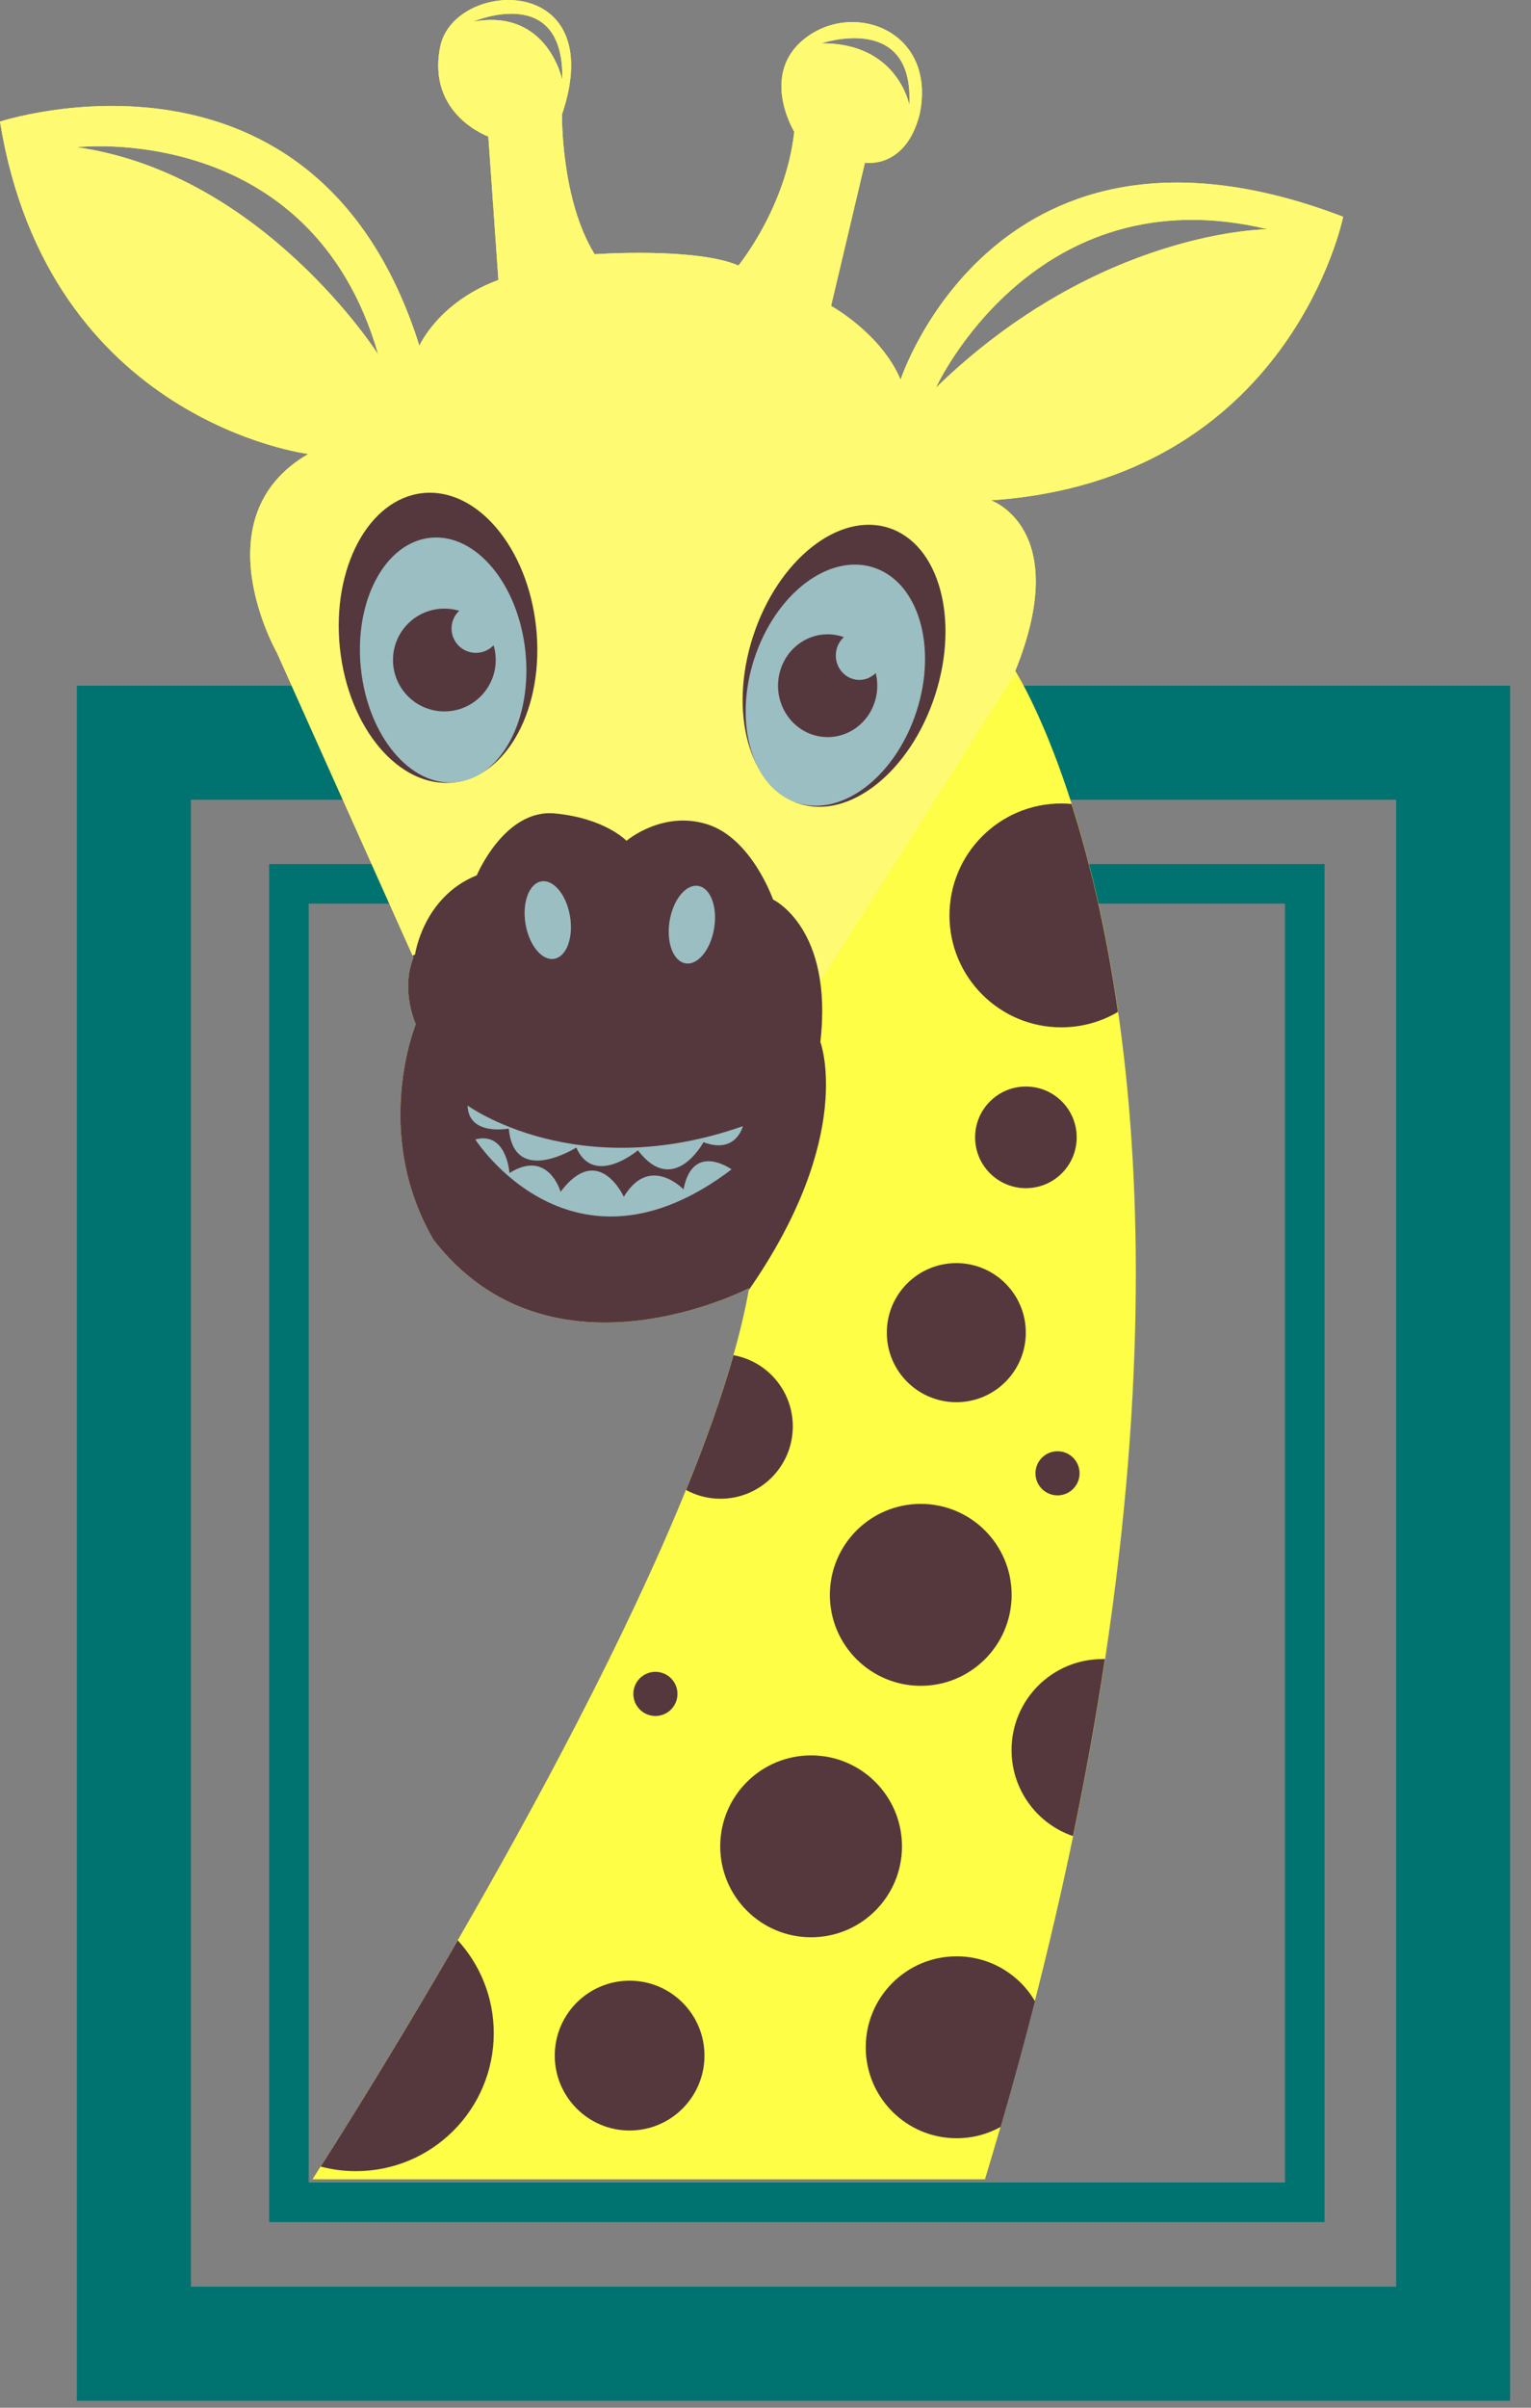
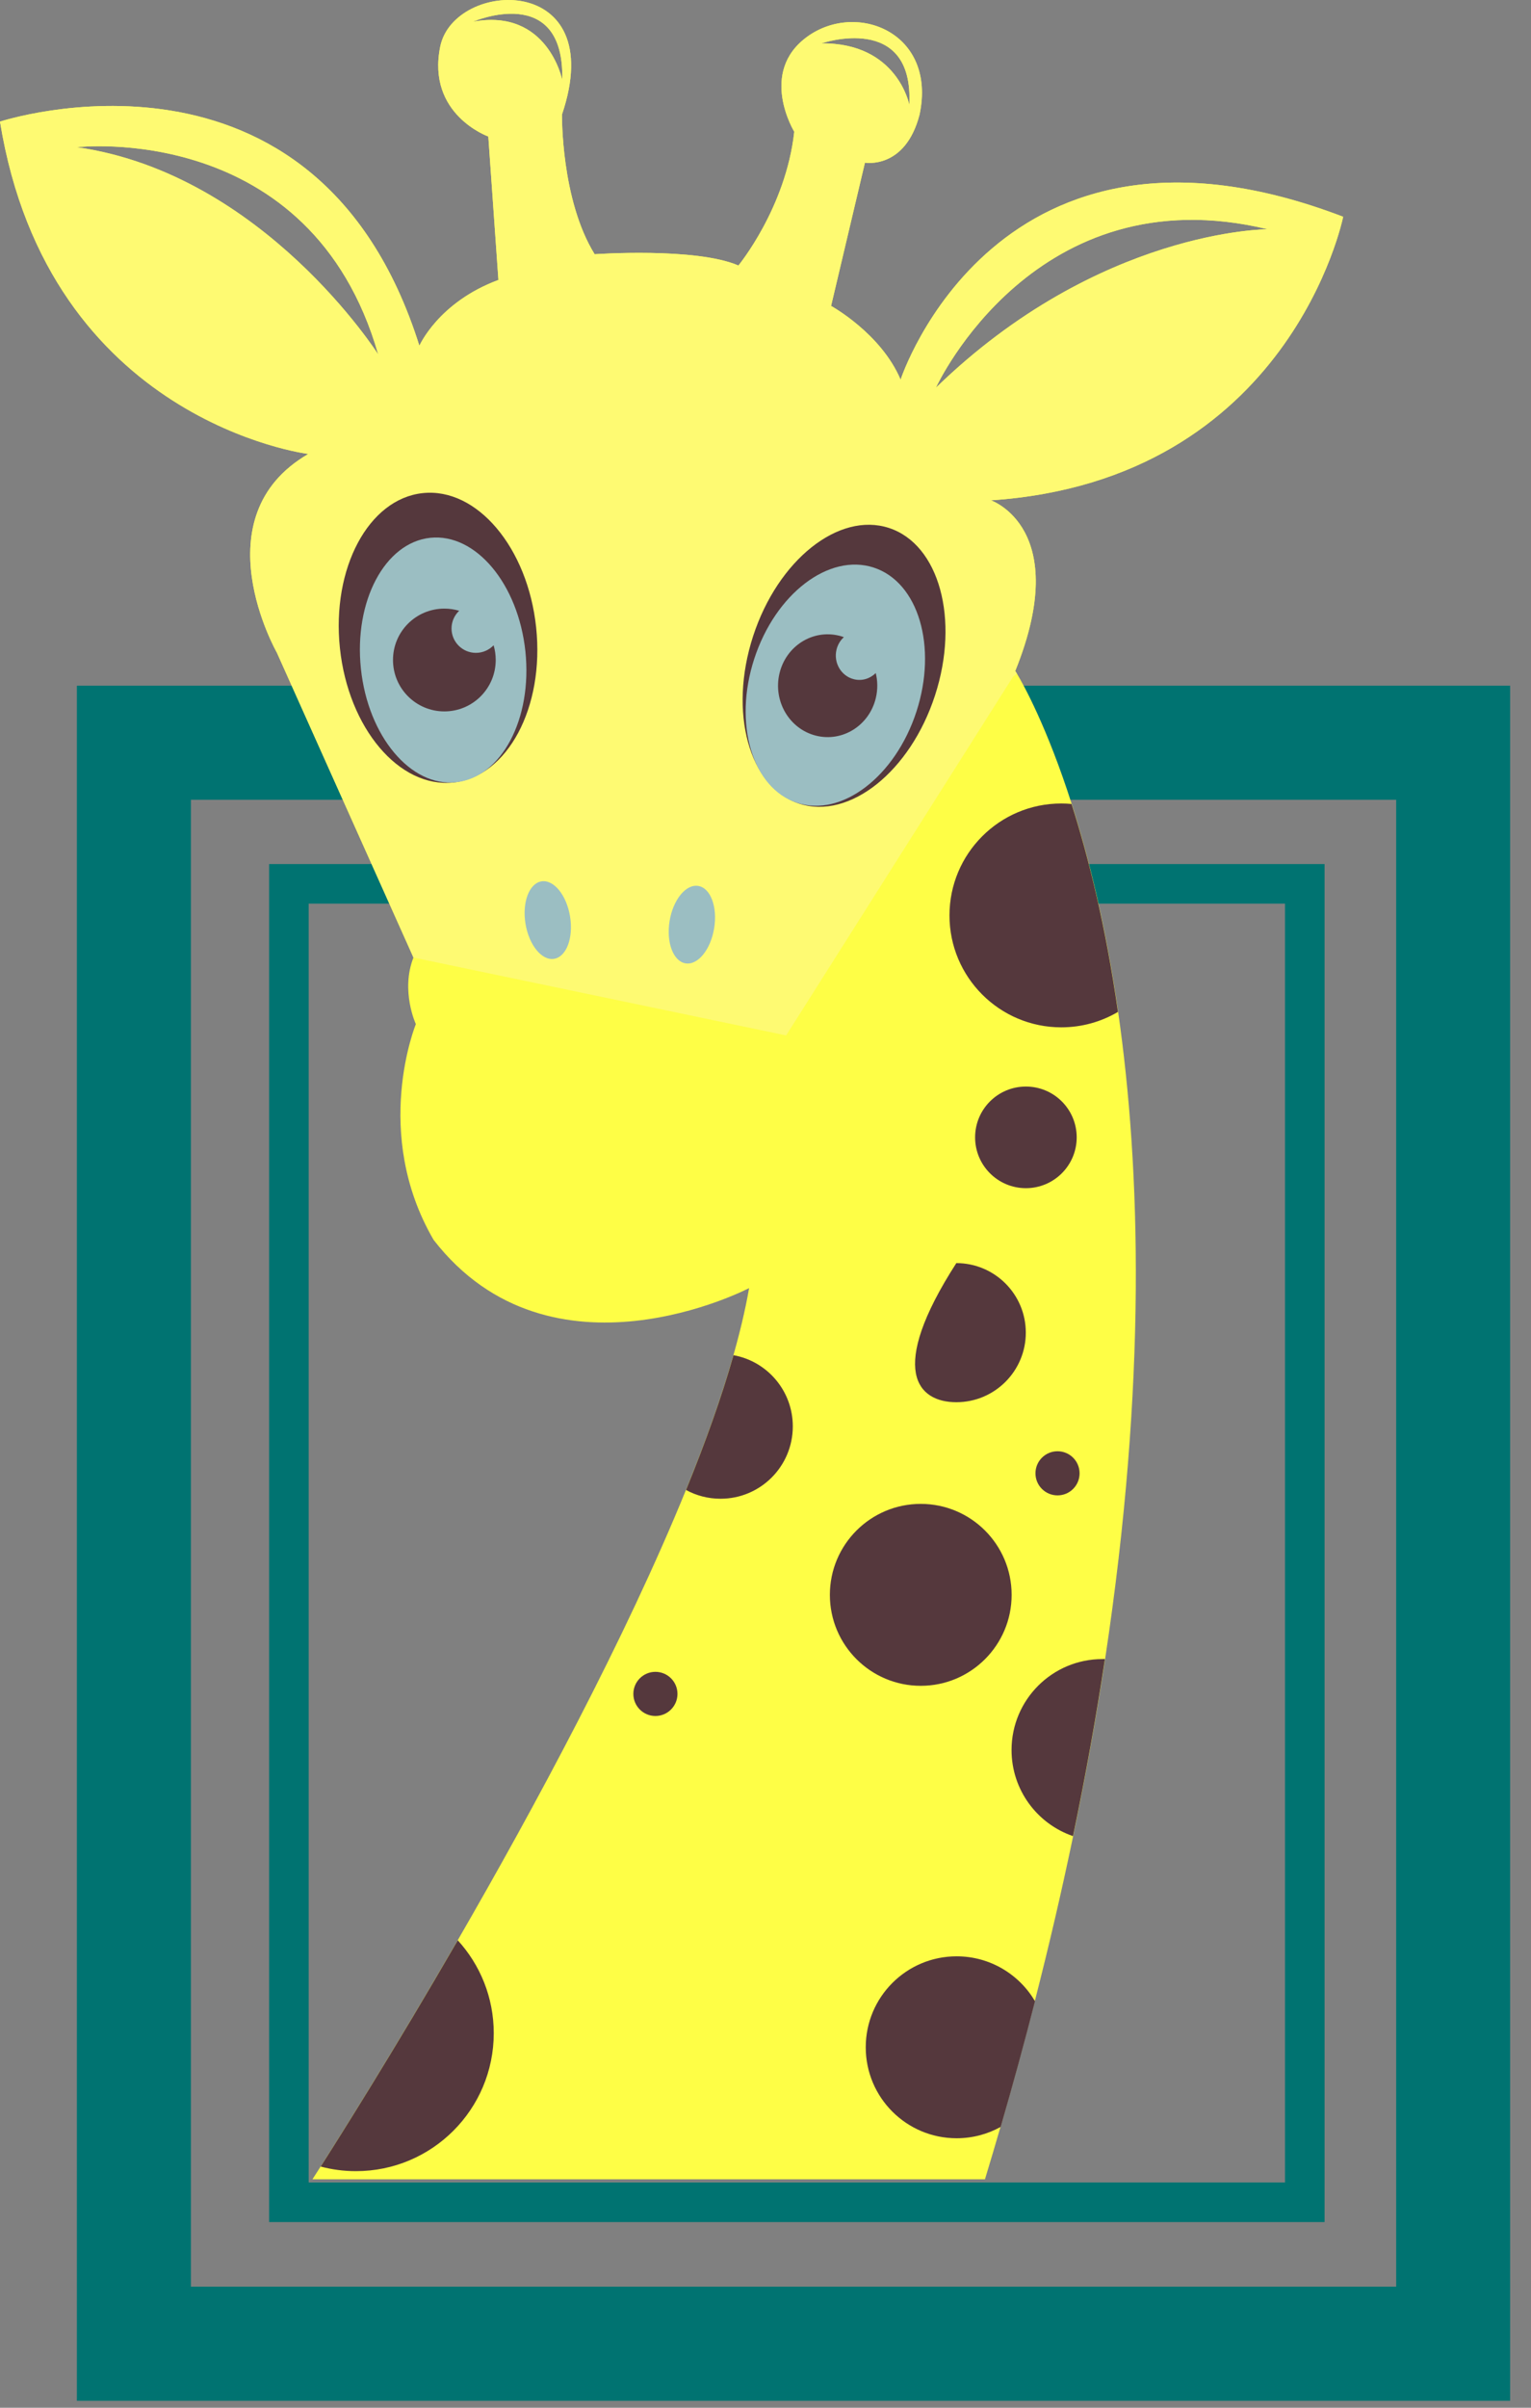
<svg xmlns="http://www.w3.org/2000/svg" width="42" height="66" viewBox="0 0 42 66" fill="none">
  <rect x="0" y="0" width="42" height="66" fill="#808080" stroke="none" />
  <path d="M38.301 21.924V62.682H5.237V21.924H38.301ZM41.428 18.796H2.109V65.81H41.428V18.796Z" fill="#007371" />
  <path d="M35.252 24.77V59.825H8.468V24.77H35.252ZM36.337 23.685H7.383V60.91H36.337V23.685Z" fill="#007371" />
  <path d="M36.847 5.942C27.346 2.308 24.706 10.407 24.706 10.407C24.168 9.136 22.799 8.386 22.799 8.386L23.728 4.459C23.728 4.459 24.836 4.654 25.227 3.139C25.7 0.89 23.5 0.026 22.148 1.004C20.794 1.982 21.789 3.611 21.789 3.611C21.56 5.697 20.257 7.278 20.257 7.278C19.084 6.773 16.313 6.969 16.313 6.969C15.384 5.469 15.417 3.139 15.417 3.139C16.737 -0.773 12.451 -0.577 12.076 1.281C11.701 3.139 13.396 3.742 13.396 3.742L13.673 7.674C12.027 8.283 11.505 9.478 11.505 9.478C8.67 0.482 0 3.334 0 3.334C1.336 11.564 8.458 12.444 8.458 12.444C5.475 14.172 7.594 17.887 7.594 17.887L11.319 26.195L11.342 26.248C10.984 27.16 11.408 28.073 11.408 28.073C11.408 28.073 10.185 31.055 11.896 33.989C15.123 38.144 20.55 35.309 20.55 35.309C20.547 35.328 20.544 35.347 20.54 35.366C20.44 35.925 20.298 36.522 20.12 37.148C19.795 38.295 19.348 39.543 18.818 40.842C17.15 44.935 14.662 49.544 12.556 53.186C10.818 56.191 9.34 58.537 8.795 59.389C8.651 59.616 8.572 59.737 8.572 59.737H27.021C27.168 59.254 27.309 58.776 27.447 58.301C27.788 57.124 28.101 55.976 28.388 54.855C28.788 53.293 29.137 51.785 29.44 50.331C29.792 48.641 30.081 47.024 30.316 45.478C31.465 37.901 31.292 32.039 30.674 27.737C30.335 25.375 29.862 23.484 29.4 22.037C28.723 19.921 28.071 18.757 27.897 18.465C27.868 18.416 27.852 18.392 27.852 18.392C29.432 14.481 27.184 13.715 27.184 13.715C35.397 13.161 36.847 5.941 36.847 5.941L36.847 5.942ZM2.108 4.035C2.108 4.035 8.528 3.286 10.376 9.717C10.376 9.717 7.225 4.763 2.108 4.035ZM24.945 2.873C24.945 2.873 24.619 1.167 22.533 1.189C22.533 1.189 25.075 0.319 24.945 2.873ZM12.972 0.596C12.972 0.596 15.49 -0.496 15.425 2.193C15.425 2.193 15.025 0.213 12.972 0.596ZM25.674 10.629C25.71 10.549 28.411 4.752 34.778 6.284C34.778 6.284 30.15 6.284 25.674 10.629Z" fill="#FEFE46" />
  <path d="M36.847 5.942C27.346 2.308 24.706 10.407 24.706 10.407C24.168 9.136 22.799 8.386 22.799 8.386L23.728 4.459C23.728 4.459 24.836 4.654 25.227 3.139C25.7 0.89 23.5 0.026 22.148 1.004C20.794 1.982 21.789 3.611 21.789 3.611C21.56 5.697 20.257 7.278 20.257 7.278C19.084 6.773 16.313 6.969 16.313 6.969C15.384 5.469 15.417 3.139 15.417 3.139C16.737 -0.773 12.451 -0.577 12.076 1.281C11.701 3.139 13.396 3.742 13.396 3.742L13.673 7.674C12.027 8.283 11.505 9.478 11.505 9.478C8.67 0.482 0 3.334 0 3.334C1.336 11.564 8.458 12.444 8.458 12.444C5.475 14.172 7.594 17.887 7.594 17.887L11.319 26.195L11.342 26.248L21.566 28.383L27.791 18.55L27.896 18.466C27.867 18.417 27.851 18.393 27.851 18.393C29.432 14.481 27.183 13.715 27.183 13.715C35.397 13.161 36.847 5.942 36.847 5.942ZM2.108 4.035C2.108 4.035 8.528 3.286 10.376 9.717C10.376 9.717 7.225 4.763 2.108 4.035ZM12.972 0.596C12.972 0.596 15.49 -0.496 15.425 2.193C15.425 2.193 15.025 0.213 12.972 0.596ZM24.945 2.873C24.945 2.873 24.619 1.167 22.533 1.189C22.533 1.189 25.075 0.319 24.945 2.873ZM25.674 10.629C25.71 10.549 28.411 4.752 34.778 6.284C34.778 6.284 30.15 6.284 25.674 10.629Z" fill="#FEFA72" />
  <path d="M12.436 21.45C13.922 21.293 14.94 19.39 14.708 17.199C14.477 15.009 13.084 13.36 11.598 13.517C10.111 13.674 9.094 15.577 9.325 17.768C9.557 19.959 10.949 21.607 12.436 21.45Z" fill="#55383D" />
  <path d="M12.511 21.443C13.757 21.311 14.608 19.705 14.413 17.855C14.217 16.004 13.049 14.611 11.803 14.742C10.557 14.874 9.705 16.481 9.901 18.331C10.096 20.181 11.265 21.575 12.511 21.443Z" fill="#9BBEC2" />
  <path d="M13.599 18.091C13.599 18.87 12.968 19.501 12.19 19.501C11.412 19.501 10.781 18.87 10.781 18.091C10.781 17.312 11.412 16.683 12.19 16.683C12.332 16.683 12.468 16.704 12.597 16.742C12.468 16.864 12.387 17.037 12.387 17.228C12.387 17.597 12.687 17.896 13.056 17.896C13.246 17.896 13.419 17.816 13.541 17.688C13.579 17.816 13.599 17.951 13.599 18.091Z" fill="#55383D" />
  <path d="M25.65 19.063C26.33 16.976 25.764 14.921 24.386 14.472C23.008 14.023 21.34 15.351 20.66 17.438C19.981 19.525 20.547 21.58 21.925 22.029C23.303 22.478 24.971 21.15 25.65 19.063Z" fill="#55383D" />
  <path d="M25.14 19.508C25.721 17.727 25.196 15.958 23.968 15.558C22.739 15.157 21.273 16.276 20.692 18.057C20.111 19.838 20.636 21.607 21.865 22.007C23.093 22.408 24.56 21.289 25.14 19.508Z" fill="#9BBEC2" />
  <path d="M24.028 19.128C23.851 19.884 23.116 20.349 22.385 20.166C21.654 19.983 21.206 19.222 21.382 18.465C21.559 17.709 22.294 17.244 23.025 17.427C23.068 17.438 23.11 17.45 23.15 17.465C23.053 17.553 22.98 17.672 22.947 17.812C22.863 18.17 23.076 18.532 23.423 18.618C23.646 18.675 23.87 18.603 24.024 18.449C24.078 18.664 24.082 18.896 24.028 19.128Z" fill="#55383D" />
-   <path d="M20.539 35.366C20.543 35.347 20.546 35.328 20.55 35.309C20.55 35.309 15.123 38.144 11.896 33.989C10.185 31.055 11.407 28.073 11.407 28.073C11.407 28.073 10.983 27.16 11.342 26.247L11.319 26.195L11.386 26.166C11.386 26.166 11.603 24.59 13.08 23.993C13.08 23.993 13.841 22.168 15.221 22.298C16.601 22.428 17.187 23.048 17.187 23.048C17.187 23.048 18.165 22.211 19.393 22.592C20.62 22.972 21.207 24.658 21.207 24.658C21.207 24.658 22.864 25.433 22.505 28.562C22.505 28.562 23.479 31.137 20.539 35.366Z" fill="#55383D" />
  <path d="M15.201 26.283C15.539 26.227 15.735 25.707 15.638 25.121C15.542 24.535 15.191 24.105 14.853 24.16C14.516 24.215 14.32 24.736 14.416 25.322C14.513 25.908 14.864 26.338 15.201 26.283Z" fill="#9BBEC2" />
  <path d="M19.591 25.446C19.688 24.86 19.492 24.34 19.155 24.285C18.817 24.229 18.466 24.66 18.369 25.246C18.273 25.832 18.469 26.352 18.806 26.407C19.144 26.463 19.495 26.032 19.591 25.446Z" fill="#9BBEC2" />
-   <path d="M12.828 30.305C12.828 30.305 15.805 32.478 20.379 30.87C20.379 30.87 20.195 31.647 19.298 31.31C19.298 31.31 18.483 32.825 17.5 31.532C17.5 31.532 16.288 32.554 15.81 31.456C15.81 31.456 14.099 32.538 13.958 30.935C13.958 30.935 12.85 31.152 12.828 30.305Z" fill="#9BBEC2" />
-   <path d="M13.039 31.234C13.039 31.234 15.69 35.38 20.069 32.055C20.069 32.055 19.004 31.284 18.751 32.603C18.751 32.603 17.822 31.626 17.113 32.807C17.113 32.807 16.421 31.284 15.378 32.669C15.378 32.669 15.044 31.487 13.976 32.155C13.976 32.155 13.903 31.006 13.039 31.234Z" fill="#9BBEC2" />
  <path d="M25.259 46.211C26.636 46.211 27.752 45.094 27.752 43.718C27.752 42.34 26.636 41.224 25.259 41.224C23.882 41.224 22.766 42.34 22.766 43.718C22.766 45.094 23.882 46.211 25.259 46.211Z" fill="#55383D" />
  <path d="M30.311 45.478C30.077 47.025 29.788 48.641 29.436 50.331C28.455 49.996 27.75 49.066 27.75 47.971C27.75 46.594 28.866 45.478 30.243 45.478C30.266 45.478 30.288 45.478 30.311 45.478Z" fill="#55383D" />
-   <path d="M22.251 53.104C23.628 53.104 24.744 51.988 24.744 50.611C24.744 49.234 23.628 48.118 22.251 48.118C20.874 48.118 19.758 49.234 19.758 50.611C19.758 51.988 20.874 53.104 22.251 53.104Z" fill="#55383D" />
  <path d="M28.393 54.856C28.106 55.977 27.793 57.125 27.451 58.302C27.094 58.5 26.682 58.613 26.243 58.613C24.866 58.613 23.75 57.497 23.75 56.12C23.75 54.742 24.866 53.626 26.243 53.626C27.159 53.626 27.959 54.12 28.393 54.856Z" fill="#55383D" />
-   <path d="M17.272 58.401C18.406 58.401 19.326 57.481 19.326 56.347C19.326 55.213 18.406 54.294 17.272 54.294C16.138 54.294 15.219 55.213 15.219 56.347C15.219 57.481 16.138 58.401 17.272 58.401Z" fill="#55383D" />
  <path d="M13.545 55.733C13.545 57.822 11.852 59.515 9.764 59.515C9.429 59.515 9.106 59.471 8.797 59.389C9.341 58.537 10.82 56.192 12.558 53.187C13.171 53.858 13.545 54.752 13.545 55.733Z" fill="#55383D" />
-   <path d="M26.235 38.437C27.288 38.437 28.141 37.583 28.141 36.53C28.141 35.477 27.288 34.624 26.235 34.624C25.182 34.624 24.328 35.477 24.328 36.53C24.328 37.583 25.182 38.437 26.235 38.437Z" fill="#55383D" />
+   <path d="M26.235 38.437C27.288 38.437 28.141 37.583 28.141 36.53C28.141 35.477 27.288 34.624 26.235 34.624C24.328 37.583 25.182 38.437 26.235 38.437Z" fill="#55383D" />
  <path d="M28.143 32.57C28.913 32.57 29.537 31.946 29.537 31.177C29.537 30.407 28.913 29.784 28.143 29.784C27.374 29.784 26.75 30.407 26.75 31.177C26.75 31.946 27.374 32.57 28.143 32.57Z" fill="#55383D" />
  <path d="M30.669 27.738C30.213 28.007 29.682 28.161 29.114 28.161C27.42 28.161 26.047 26.787 26.047 25.093C26.047 23.399 27.42 22.025 29.114 22.025C29.209 22.025 29.303 22.029 29.395 22.038C29.857 23.484 30.33 25.375 30.669 27.738Z" fill="#55383D" />
  <path d="M21.749 39.099C21.749 40.195 20.862 41.083 19.766 41.083C19.424 41.083 19.101 40.996 18.82 40.843C19.35 39.543 19.797 38.296 20.122 37.148C21.048 37.315 21.749 38.125 21.749 39.099Z" fill="#55383D" />
  <path d="M29.011 40.991C29.346 40.991 29.616 40.72 29.616 40.386C29.616 40.052 29.346 39.781 29.011 39.781C28.677 39.781 28.406 40.052 28.406 40.386C28.406 40.72 28.677 40.991 29.011 40.991Z" fill="#55383D" />
  <path d="M17.98 47.038C18.314 47.038 18.585 46.767 18.585 46.433C18.585 46.099 18.314 45.828 17.98 45.828C17.646 45.828 17.375 46.099 17.375 46.433C17.375 46.767 17.646 47.038 17.98 47.038Z" fill="#55383D" />
</svg>